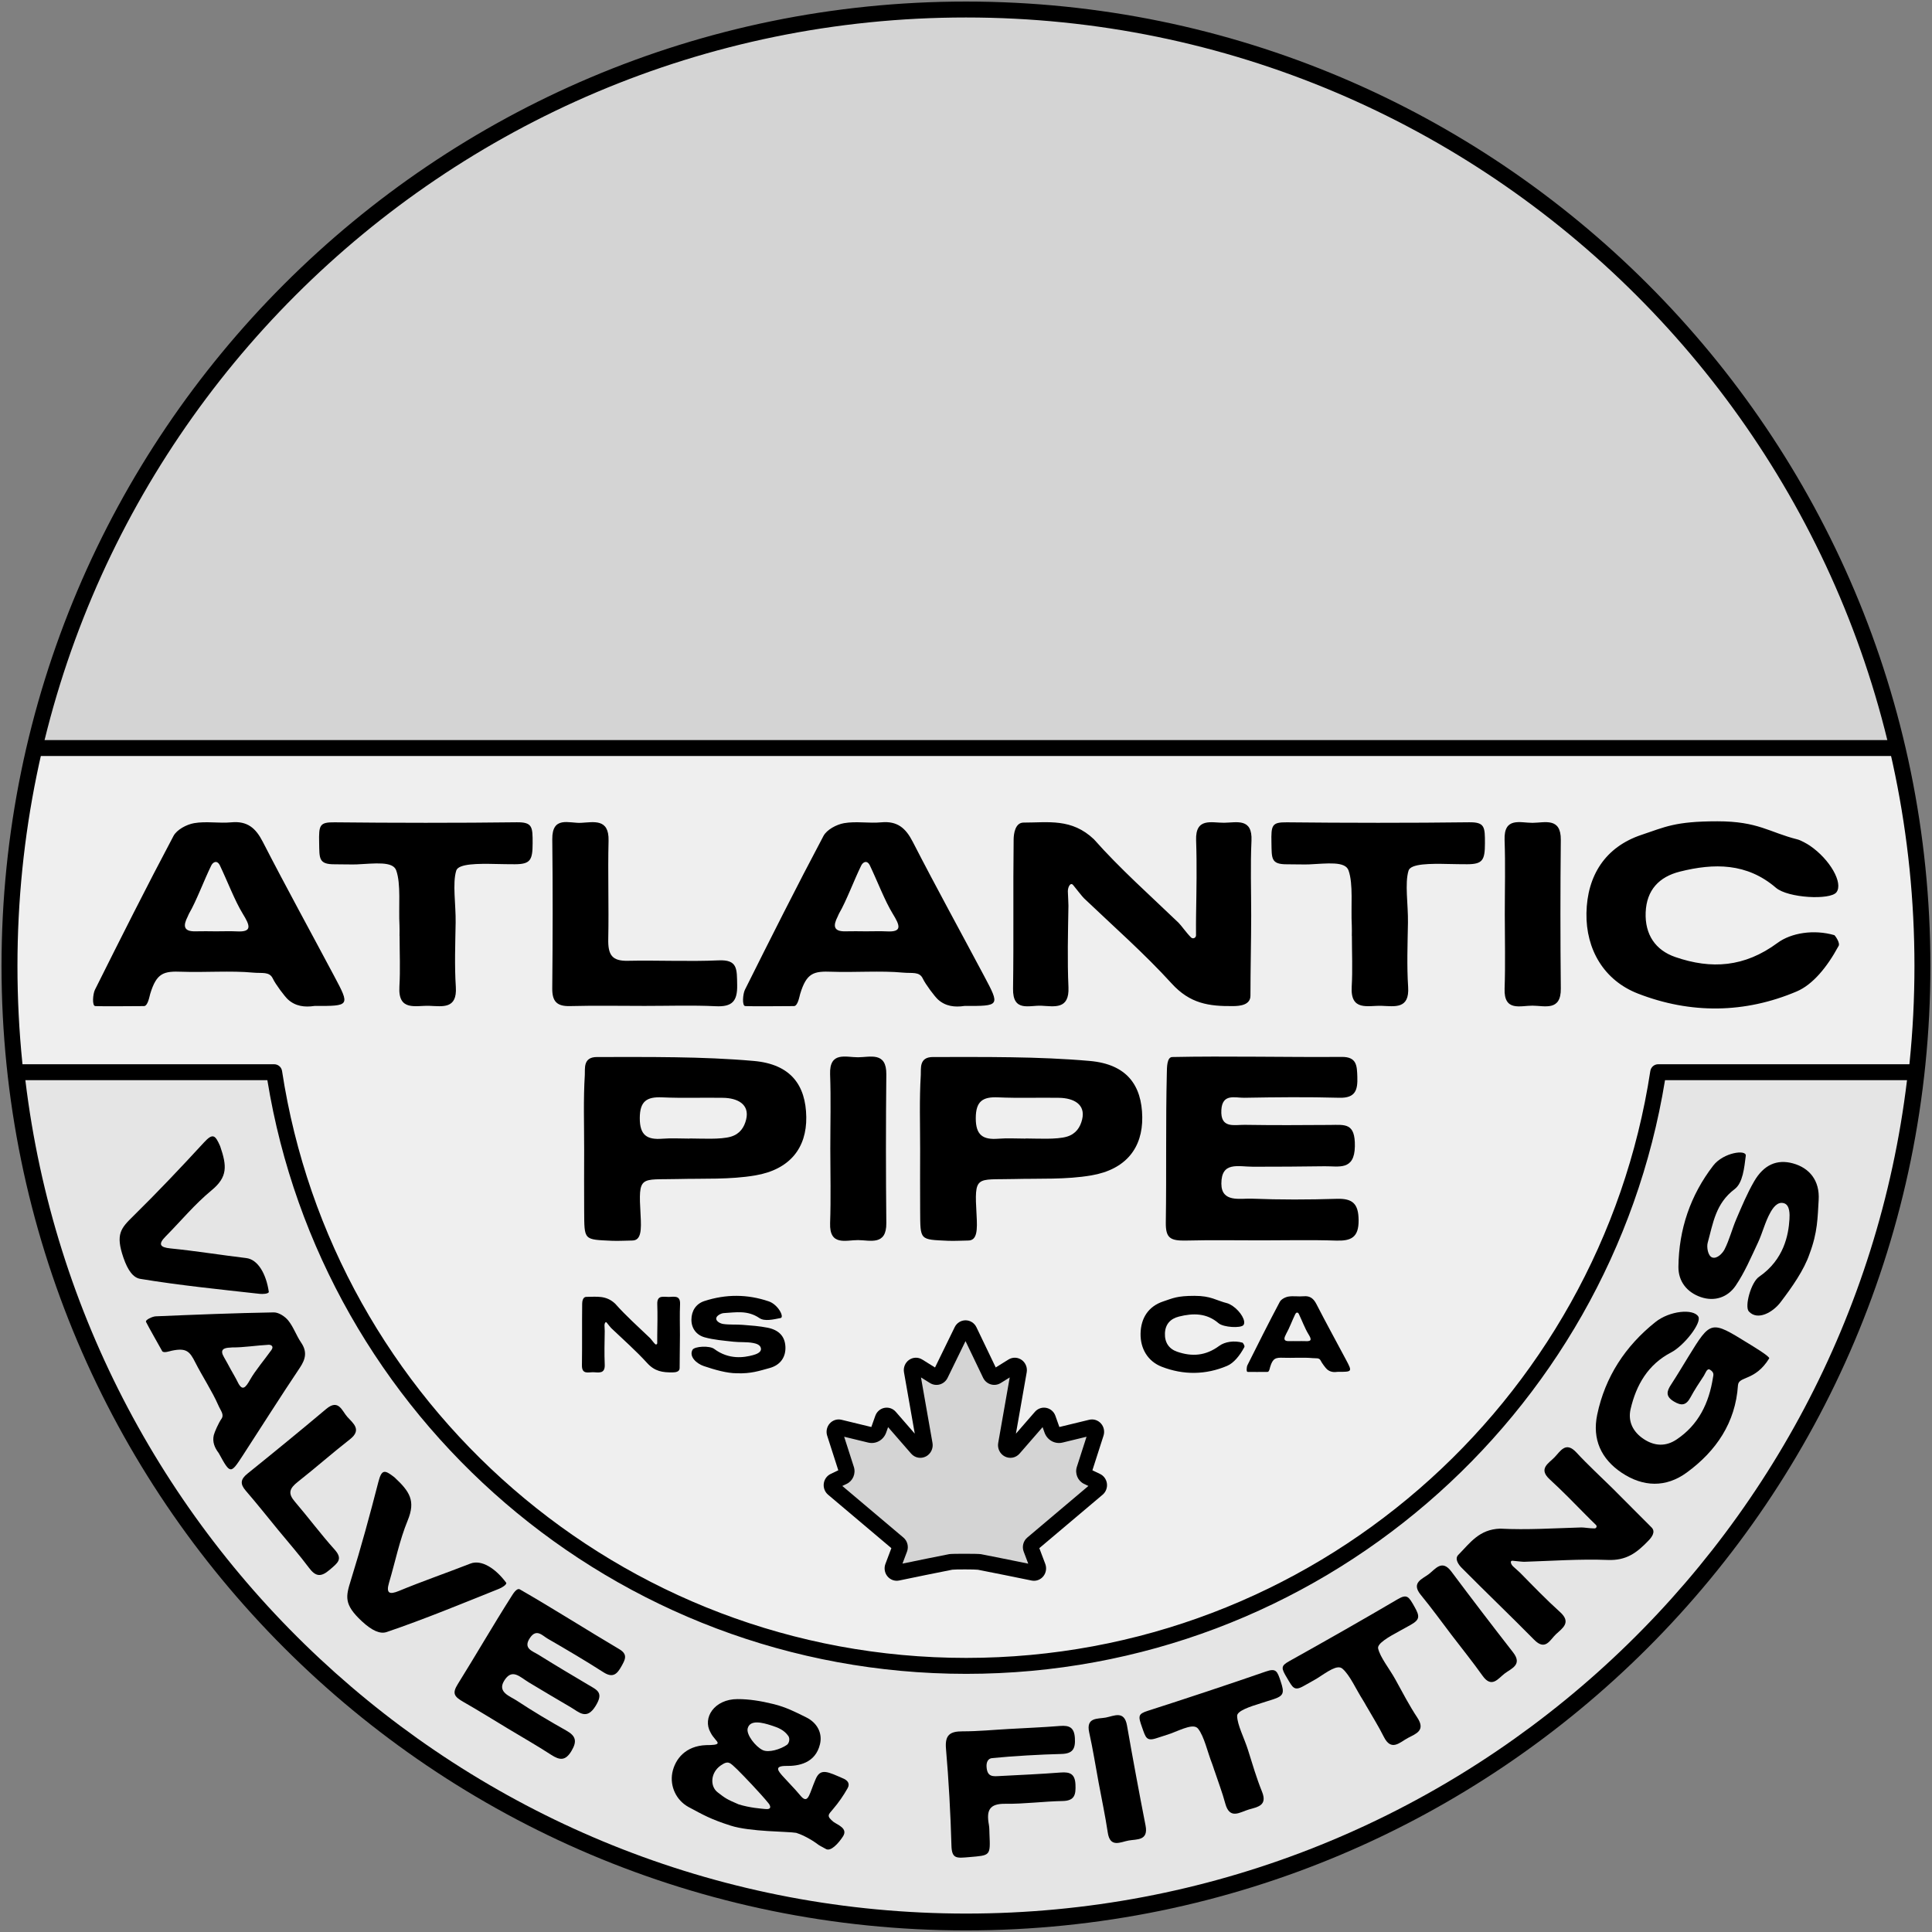
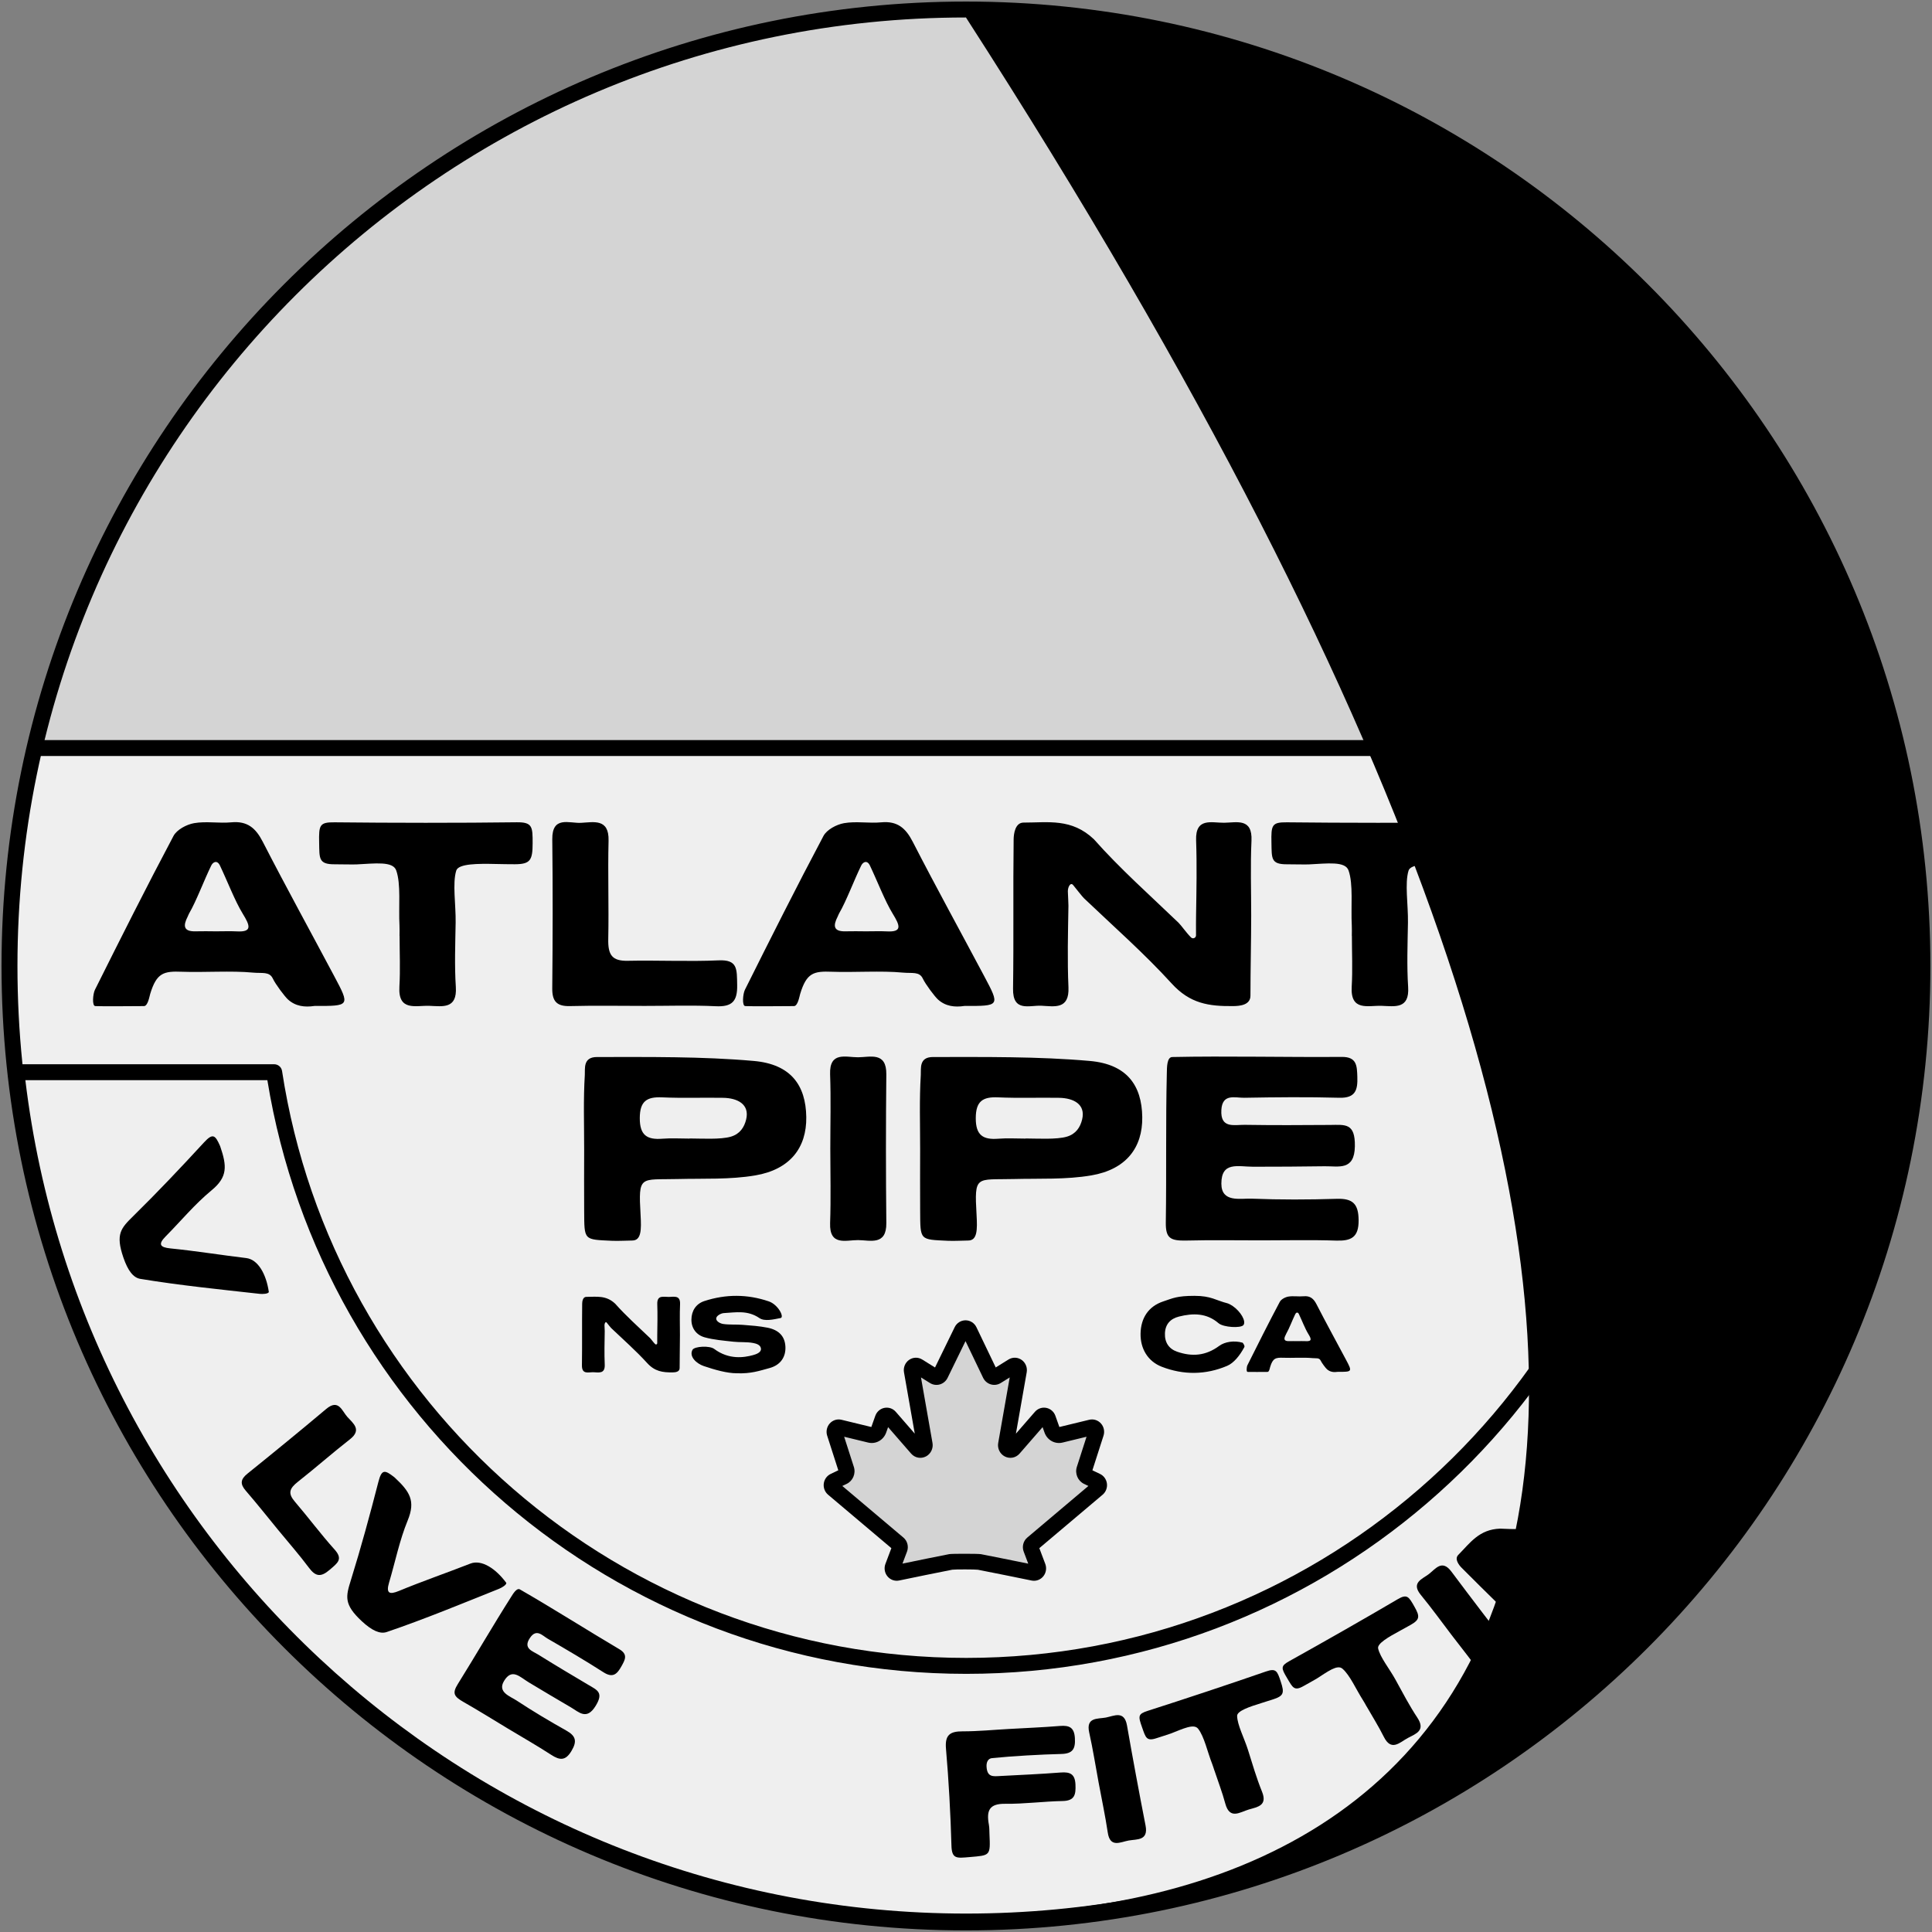
<svg xmlns="http://www.w3.org/2000/svg" width="100%" height="100%" viewBox="0 0 2000 2000" version="1.1" xml:space="preserve" style="fill-rule:evenodd;clip-rule:evenodd;stroke-linecap:round;stroke-linejoin:round;stroke-miterlimit:1.5;">
  <rect x="0" y="0" width="2000" height="2000" fill="#808080" stroke="none" />
  <g transform="matrix(3.984,0,0,3.984,-2156.51,-3358.58)">
    <g transform="matrix(0.527,0,0,0.527,247.461,689.805)">
      <circle cx="1033.82" cy="767.006" r="471.588" style="fill:#efefef;" />
      <clipPath id="_clip1">
        <circle cx="1033.82" cy="767.006" r="471.588" />
      </clipPath>
      <g clip-path="url(#_clip1)">
        <g transform="matrix(0.982,0,0,0.982,7.281,80.82)">
          <rect x="511.122" y="180.092" width="1068.46" height="409.243" style="fill:#d4d4d4;stroke:#000;stroke-width:8px;" />
        </g>
      </g>
    </g>
    <g transform="matrix(0.527,0,0,0.527,247.461,689.805)">
-       <path d="M1033.82,291.49C771.377,291.49 558.305,504.562 558.305,767.006C558.305,1029.45 771.377,1242.52 1033.82,1242.52C1296.27,1242.52 1509.34,1029.45 1509.34,767.006C1509.34,504.562 1296.27,291.49 1033.82,291.49ZM1033.82,299.346C1291.93,299.346 1501.48,508.897 1501.48,767.006C1501.48,1025.12 1291.93,1234.67 1033.82,1234.67C775.713,1234.67 566.161,1025.12 566.161,767.006C566.161,508.897 775.713,299.346 1033.82,299.346Z" />
+       <path d="M1033.82,291.49C771.377,291.49 558.305,504.562 558.305,767.006C558.305,1029.45 771.377,1242.52 1033.82,1242.52C1296.27,1242.52 1509.34,1029.45 1509.34,767.006C1509.34,504.562 1296.27,291.49 1033.82,291.49ZM1033.82,299.346C1501.48,1025.12 1291.93,1234.67 1033.82,1234.67C775.713,1234.67 566.161,1025.12 566.161,767.006C566.161,508.897 775.713,299.346 1033.82,299.346Z" />
    </g>
    <g transform="matrix(0.864,0,0,0.864,-149.886,424.681)">
-       <path d="M1376.18,806.643C1360.26,950.244 1238.36,1062.07 1090.55,1062.07C942.733,1062.07 820.831,950.244 804.912,806.643L882.432,806.643C897.862,907.676 985.224,985.18 1090.55,985.18C1195.87,985.18 1283.23,907.676 1298.66,806.643L1376.18,806.643Z" style="fill:#e5e5e5;" />
-     </g>
+       </g>
    <g transform="matrix(0.864,0,0,0.864,-149.886,424.681)">
      <path d="M1378.56,806.907C1378.63,806.229 1378.42,805.552 1377.96,805.044C1377.51,804.536 1376.86,804.246 1376.18,804.246L1298.66,804.246C1297.47,804.246 1296.47,805.11 1296.29,806.281C1281.03,906.164 1194.67,982.783 1090.55,982.783C986.423,982.783 900.056,906.164 884.801,806.281C884.622,805.11 883.616,804.246 882.432,804.246L804.912,804.246C804.23,804.246 803.581,804.536 803.126,805.044C802.671,805.552 802.454,806.229 802.53,806.907C818.582,951.707 941.499,1064.46 1090.55,1064.46C1239.59,1064.46 1362.51,951.707 1378.56,806.907ZM1373.49,809.04C1356.5,950.161 1236.21,1059.67 1090.55,1059.67C944.88,1059.67 824.59,950.161 807.602,809.04C807.602,809.04 880.383,809.04 880.383,809.04C896.844,910.228 984.732,987.577 1090.55,987.577C1196.36,987.577 1284.25,910.228 1300.71,809.04C1300.71,809.04 1373.49,809.04 1373.49,809.04L1373.49,809.04Z" />
    </g>
    <g transform="matrix(0.251,0,0,0.251,541.3,843.026)">
      <path d="M346.076,1010.69C321.381,964.252 296.022,918.153 271.99,871.371C264.674,857.132 256.006,849.687 239.428,851.251C226.648,852.458 213.385,849.915 200.877,852.112C193.082,853.483 183.028,858.841 179.569,865.364C151.624,918.019 124.871,971.31 98.233,1024.64C96.16,1028.8 95.06,1041.33 98.617,1041.48C109.288,1041.9 134.337,1041.48 149.023,1041.48C153.061,1041.48 154.756,1031.18 155.431,1028.95C162.105,1006.83 169.59,1005.21 188.388,1005.93C210.623,1006.78 239.718,1004.68 261.778,1006.82C271.455,1007.75 278.856,1005.43 282.444,1013.05C285.198,1018.9 294.708,1031.62 298.235,1034.77C305.995,1041.72 315.412,1042.86 325.534,1041.33C362.279,1041.45 362.397,1041.38 346.076,1010.69L346.076,1010.69ZM223.611,964.093C216.592,964.049 209.564,963.874 202.55,964.082C189.45,964.483 189.565,957.954 194.278,948.82C194.812,947.78 195.136,946.628 195.72,945.624C203.346,932.51 210.993,911.649 218.636,896.009C220.471,892.262 224.78,889.946 227.663,895.987C235.231,911.822 243.194,932.724 251.225,945.775C258.867,958.196 261.451,965.083 244.952,964.142C239.12,963.808 229.462,964.088 223.611,964.088L223.611,964.093ZM413.631,968.751C413.631,986.281 414.457,1003.85 413.439,1021.32C411.925,1047.23 430.437,1040.71 444.386,1041.21C458.12,1041.7 473.346,1044.82 471.849,1021.69C470.42,999.591 471.281,977.314 471.654,955.123C471.964,936.559 468.187,914.379 472.288,901.201C474.562,893.894 495.266,893.962 513.041,894.368C518.612,894.494 528.761,894.656 533.1,894.632C548.898,894.547 551.328,890.509 551.353,873.049C551.38,855.985 551.311,850.985 534.782,851.201C476.32,851.964 404.837,851.882 346.372,851.237C330.775,851.064 329.969,854.092 330.35,872.191C330.69,888.512 329.544,894.843 346.627,894.689C349.535,894.662 365.502,894.98 368.944,894.81C388.368,893.853 406.666,891.304 410.125,900.982C415.227,915.273 412.462,938.627 413.529,958.242C413.719,961.737 413.557,965.251 413.557,968.756L413.631,968.751ZM740.904,1041.62C757.751,1042.42 763.432,1036.64 763.095,1019.69C762.757,1003 763.772,993.202 743.611,994.148C714.431,995.517 679.241,993.937 650.005,994.587C633.55,994.952 629.282,988.583 629.639,971.93C630.365,938.051 629.104,904.125 629.962,870.254C630.56,846.848 614.36,851.166 601.259,851.786C589.135,852.359 571.41,844.286 571.698,868.883C572.301,920.301 572.159,971.738 571.673,1023.16C571.55,1036.66 576.462,1041.82 590.002,1041.48C615.723,1040.82 641.475,1041.29 667.215,1041.3C691.782,1041.32 716.392,1040.46 740.904,1041.62L740.904,1041.62ZM1018.94,1010.69C994.244,964.252 968.885,918.153 944.853,871.371C937.537,857.132 928.87,849.687 912.291,851.251C899.511,852.458 886.248,849.915 873.74,852.112C865.945,853.483 855.891,858.841 852.433,865.364C824.487,918.019 797.734,971.31 771.096,1024.64C769.023,1028.8 767.923,1041.33 771.48,1041.48C782.151,1041.9 807.2,1041.48 821.886,1041.48C825.924,1041.48 827.619,1031.18 828.294,1028.95C834.968,1006.83 842.453,1005.21 861.251,1005.93C883.486,1006.78 912.581,1004.68 934.641,1006.82C944.318,1007.75 951.719,1005.43 955.307,1013.05C958.061,1018.9 967.571,1031.62 971.098,1034.77C978.858,1041.72 988.275,1042.86 998.397,1041.33C1035.14,1041.45 1035.26,1041.38 1018.94,1010.69L1018.94,1010.69ZM896.474,964.093C889.455,964.049 882.427,963.874 875.414,964.082C862.313,964.483 862.428,957.954 867.141,948.82C867.675,947.78 867.999,946.628 868.583,945.624C876.209,932.51 883.857,911.649 891.499,896.009C893.334,892.262 897.643,889.946 900.526,895.987C908.094,911.822 916.057,932.724 924.088,945.775C931.731,958.196 934.314,965.083 917.815,964.142C911.984,963.808 902.325,964.088 896.474,964.088L896.474,964.093ZM1295.52,870.265C1296.61,846.428 1280.15,851.547 1267.14,851.69C1254.33,851.829 1237.37,845.937 1238.2,869.854C1239.1,895.605 1238.57,921.42 1238.16,947.196C1238.1,951.097 1238.02,960.93 1238.1,968.21C1238.13,969.447 1237.39,970.575 1236.25,971.055C1235.11,971.538 1233.79,971.277 1232.92,970.399C1227.84,965.325 1222.77,957.842 1219.95,955.14C1190.37,926.725 1159.51,899.382 1132.38,868.759C1109.36,846.93 1085.36,851.514 1059.56,851.514C1050.85,851.514 1049.37,863.216 1049.3,868.798C1048.66,920.364 1049.44,971.944 1048.69,1023.5C1048.33,1047.95 1065.59,1040.52 1077.97,1041.11C1091.44,1041.75 1107.07,1045.36 1106.05,1022C1104.81,993.926 1105.56,965.75 1106.03,937.628C1106.08,934.863 1105.59,928.64 1105.43,922.816C1105.32,918.334 1108.14,912.779 1110.96,916.266C1114.3,920.391 1120.47,928.286 1122.16,929.893C1152.69,958.997 1184.54,986.94 1212.87,1018.07C1231.86,1038.93 1251.27,1041.8 1277.01,1041.48C1283.64,1041.39 1294.45,1040.37 1294.45,1030.68C1294.45,1004.95 1295.2,973.397 1295.22,947.613C1295.24,921.829 1294.33,896 1295.52,870.265L1295.52,870.265ZM1399.47,968.751C1399.47,986.281 1400.3,1003.85 1399.28,1021.32C1397.77,1047.23 1416.28,1040.71 1430.23,1041.21C1443.96,1041.7 1459.19,1044.82 1457.69,1021.69C1456.26,999.591 1457.12,977.314 1457.5,955.123C1457.81,936.559 1454.03,914.379 1458.13,901.201C1460.4,893.894 1481.11,893.962 1498.88,894.368C1504.45,894.494 1514.6,894.656 1518.94,894.632C1534.74,894.547 1537.17,890.509 1537.19,873.049C1537.22,855.985 1537.15,850.985 1520.62,851.201C1462.16,851.964 1390.68,851.882 1332.21,851.237C1316.62,851.064 1315.81,854.092 1316.19,872.191C1316.53,888.512 1315.38,894.843 1332.47,894.689C1335.38,894.662 1351.34,894.98 1354.79,894.81C1374.21,893.853 1392.51,891.304 1395.97,900.982C1401.07,915.273 1398.3,938.627 1399.37,958.242C1399.56,961.737 1399.4,965.251 1399.4,968.756L1399.47,968.751ZM1557.55,1023.37C1556.7,1047.54 1574.04,1040.95 1586.47,1041.04C1599.11,1041.12 1616,1047 1615.75,1023.34C1615.22,972.034 1615.22,920.734 1615.74,869.44C1615.98,845.759 1599.04,851.725 1586.42,851.78C1573.97,851.832 1556.68,845.35 1557.54,869.486C1558.46,895.103 1557.75,920.778 1557.75,946.428C1557.75,972.078 1558.45,997.753 1557.55,1023.37L1557.55,1023.37ZM1699.48,864.148C1661.67,876.692 1642.99,906.484 1642.29,945.169C1641.61,982.924 1660.53,1014.89 1695.52,1028.51C1750.25,1049.8 1806.33,1049.09 1859.97,1026.31C1876.57,1019.26 1891.44,1001.11 1903.03,979.712C1905.73,976.516 1899.38,968.183 1899,968.068C1877.77,961.874 1854.2,965.648 1840.13,976.042C1805.89,1001.33 1771.55,1003.54 1734.32,990.728C1713.56,983.582 1702.69,967.286 1703.59,944.486C1704.5,921.302 1717.53,907.653 1739.01,902.263C1774.38,893.389 1808.43,893.197 1838.43,918.992C1850.83,929.657 1894.67,931.945 1901.05,923.694C1908.39,914.198 1894.37,889.543 1873.46,875.34C1870.56,873.365 1864.01,869.75 1860.73,868.927C1831.43,861.595 1820.16,850.184 1777.92,850.184C1733.68,850.184 1723.59,856.144 1699.48,864.148L1699.48,864.148ZM604.708,1253.14C604.93,1284.28 603.915,1283.05 633.553,1284.45C640.136,1284.76 649.962,1284.17 654.411,1284.17C663.894,1284.17 663.993,1273.13 663.104,1257.62C660.709,1215.91 662.467,1221.49 701.531,1220.51C728.363,1219.83 755.566,1221.24 781.868,1216.76C817.983,1210.61 835.056,1187.99 834.636,1156.42C834.192,1123.31 818.545,1101.66 780.357,1098.28C726.868,1093.54 671.725,1094.21 617.937,1094.21C603.311,1094.21 605.772,1106.32 605.38,1112.71C603.791,1138.36 604.724,1164.17 604.702,1189.93C604.68,1210.99 604.56,1232.07 604.708,1253.14L604.708,1253.14ZM713.732,1178.65C704.356,1178.65 694.937,1178.04 685.621,1178.78C669.824,1180.03 662.248,1175.23 662.284,1157.52C662.317,1140.08 669.355,1135.23 685.402,1135.96C706.449,1136.92 727.576,1136.07 748.661,1136.44C763.331,1136.7 776.27,1143 772.38,1158.92C770.433,1166.89 766.019,1173.8 756.723,1176.61C745.99,1179.86 725.45,1178.52 713.732,1178.52L713.732,1178.65ZM859.313,1266.07C858.463,1290.23 875.799,1283.64 888.23,1283.73C900.87,1283.82 917.759,1289.69 917.512,1266.03C916.982,1214.73 916.98,1163.43 917.504,1112.13C917.748,1088.45 900.804,1094.42 888.186,1094.47C875.73,1094.53 858.444,1088.04 859.308,1112.18C860.227,1137.8 859.516,1163.47 859.516,1189.12C859.516,1214.77 860.216,1240.44 859.313,1266.07L859.313,1266.07ZM952.523,1253.14C952.745,1284.28 951.73,1283.05 981.368,1284.45C987.952,1284.76 997.777,1284.17 1002.23,1284.17C1011.71,1284.17 1011.81,1273.13 1010.92,1257.62C1008.52,1215.91 1010.28,1221.49 1049.35,1220.51C1076.18,1219.83 1103.38,1221.24 1129.68,1216.76C1165.8,1210.61 1182.87,1187.99 1182.45,1156.42C1182.01,1123.31 1166.36,1101.66 1128.17,1098.28C1074.68,1093.54 1019.54,1094.21 965.752,1094.21C951.127,1094.21 953.587,1106.32 953.195,1112.71C951.607,1138.36 952.539,1164.17 952.517,1189.93C952.495,1210.99 952.375,1232.07 952.523,1253.14L952.523,1253.14ZM1061.55,1178.65C1052.17,1178.65 1042.75,1178.04 1033.44,1178.78C1017.64,1180.03 1010.06,1175.23 1010.1,1157.52C1010.13,1140.08 1017.17,1135.23 1033.22,1135.96C1054.26,1136.92 1075.39,1136.07 1096.48,1136.44C1111.15,1136.7 1124.09,1143 1120.19,1158.92C1118.25,1166.89 1113.83,1173.8 1104.54,1176.61C1093.81,1179.86 1073.27,1178.52 1061.55,1178.52L1061.55,1178.65ZM1383.07,1284.24C1398.72,1284.75 1406.57,1280.97 1406.42,1263.11C1406.28,1246.24 1400.4,1240.48 1383.83,1241C1354.53,1241.91 1325.15,1242.01 1295.88,1240.84C1283.96,1240.36 1264.34,1245.25 1264.34,1225.27C1264.34,1202.03 1281.59,1207.78 1297.47,1207.78C1322.09,1207.8 1346.71,1207.63 1371.34,1207.29C1385.75,1207.09 1402.14,1212.12 1402.55,1186.66C1402.95,1162.23 1392.51,1164.39 1376.86,1164.52C1348.71,1164.75 1316.66,1164.87 1288.52,1164.41C1277.81,1164.23 1263.15,1168.69 1264.34,1148.9C1265.38,1131.64 1278.62,1136.55 1287.93,1136.39C1320.76,1135.81 1353.63,1135.46 1386.44,1136.38C1403.33,1136.85 1405.57,1128.19 1405.1,1114.65C1404.7,1103.33 1404.64,1093.96 1388.96,1094.09C1333.84,1094.55 1268.59,1093.03 1213.49,1094.21C1207.9,1094.33 1208.02,1105.03 1207.89,1110.6C1206.65,1162.13 1207.62,1213.71 1206.83,1265.25C1206.58,1281.73 1211.36,1284.6 1228.27,1284.19C1254.06,1283.56 1279.87,1284.01 1305.68,1284.01C1331.48,1284.01 1357.31,1283.39 1383.07,1284.24L1383.07,1284.24ZM703.978,1350.21C704.429,1340.4 697.652,1342.51 692.298,1342.57C687.028,1342.63 680.048,1340.2 680.39,1350.04C680.758,1360.64 680.54,1371.27 680.372,1381.87C680.347,1383.48 680.316,1387.53 680.349,1390.52C680.359,1391.03 680.056,1391.5 679.586,1391.69C679.117,1391.89 678.574,1391.79 678.215,1391.42C676.124,1389.34 674.038,1386.26 672.88,1385.14C660.704,1373.45 648.005,1362.2 636.839,1349.59C627.363,1340.61 617.487,1342.5 606.868,1342.5C603.284,1342.5 602.673,1347.31 602.645,1349.61C602.384,1370.83 602.704,1392.06 602.394,1413.28C602.245,1423.34 609.35,1420.28 614.445,1420.52C619.99,1420.79 626.423,1422.27 626.001,1412.66C625.493,1401.11 625.799,1389.51 625.995,1377.94C626.014,1376.8 625.812,1374.24 625.747,1371.84C625.699,1370 626.863,1367.71 628.024,1369.14C629.399,1370.84 631.937,1374.09 632.631,1374.75C645.198,1386.73 658.303,1398.23 669.964,1411.04C677.78,1419.63 685.768,1420.81 696.361,1420.68C699.089,1420.64 703.54,1420.22 703.54,1416.23C703.54,1405.64 703.846,1392.66 703.857,1382.05C703.866,1371.43 703.491,1360.81 703.978,1350.21L703.978,1350.21ZM796.58,1416.21C808.229,1413.06 813.677,1404.4 813.021,1393.69C812.399,1383.54 806.522,1376.82 794.631,1374.43C786.164,1372.73 777.446,1372.14 768.811,1371.46C762.088,1370.93 755.24,1371.53 748.604,1370.56C745.985,1370.18 741.396,1368.1 741.396,1364.96C741.396,1361.95 746.586,1359.46 749.079,1359.31C761.796,1358.59 773.823,1356.07 786.174,1364.48C791.503,1368.11 800.755,1365.86 808.082,1364.4C812.124,1363.6 805.616,1350.52 795.816,1347.16C773.742,1339.61 751.346,1339.58 729.145,1346.83C720.413,1349.69 715.814,1357.01 715.735,1365.99C715.653,1375.19 721.02,1382.06 729.468,1384.39C739.098,1387.04 749.289,1387.8 759.287,1388.92C765.975,1389.67 772.87,1388.99 779.437,1390.21C782.49,1390.78 787.727,1392.04 787.727,1396.57C787.727,1400.35 782.237,1402.05 779.406,1402.83C769.979,1405.4 754.545,1407.66 739.506,1396.52C734.752,1392.69 718.859,1393.67 716.867,1397.29C712.954,1404.41 721.205,1411.66 728.529,1414.13C739.787,1417.92 752.346,1421.6 762.952,1421.6C777.473,1422.1 785.985,1419.09 796.58,1416.21ZM1204.23,1347.19C1188.68,1352.35 1180.99,1364.61 1180.7,1380.53C1180.42,1396.07 1188.2,1409.23 1202.61,1414.83C1225.13,1423.59 1248.21,1423.3 1270.29,1413.93C1277.12,1411.03 1283.24,1403.56 1288,1394.75C1289.12,1393.43 1286.51,1390 1286.35,1389.96C1277.61,1387.41 1267.91,1388.96 1262.12,1393.24C1248.03,1403.65 1233.9,1404.56 1218.57,1399.28C1210.03,1396.34 1205.56,1389.63 1205.93,1380.25C1206.3,1370.71 1211.66,1365.09 1220.51,1362.87C1235.06,1359.22 1249.08,1359.14 1261.42,1369.76C1266.52,1374.15 1284.57,1375.09 1287.19,1371.69C1290.21,1367.79 1284.44,1357.64 1275.84,1351.79C1274.64,1350.98 1271.95,1349.49 1270.6,1349.15C1258.54,1346.14 1253.9,1341.44 1236.52,1341.44C1218.31,1341.44 1214.16,1343.89 1204.23,1347.19L1204.23,1347.19ZM1393.33,1407.5C1383.16,1388.39 1372.73,1369.41 1362.84,1350.16C1359.83,1344.3 1356.26,1341.24 1349.43,1341.88C1344.17,1342.38 1338.72,1341.33 1333.57,1342.23C1330.36,1342.8 1326.22,1345 1324.8,1347.69C1313.3,1369.36 1302.29,1391.29 1291.33,1413.24C1290.47,1414.95 1290.02,1420.11 1291.48,1420.17C1295.88,1420.34 1306.18,1420.17 1312.23,1420.17C1313.89,1420.17 1314.59,1415.93 1314.87,1415.01C1317.61,1405.91 1320.69,1405.24 1328.43,1405.54C1337.58,1405.89 1349.56,1405.02 1358.63,1405.9C1362.62,1406.29 1365.66,1405.33 1367.14,1408.47C1368.27,1410.88 1372.19,1416.11 1373.64,1417.41C1376.83,1420.27 1380.71,1420.74 1384.87,1420.11C1400,1420.16 1400.04,1420.13 1393.33,1407.5L1393.33,1407.5ZM1342.93,1388.32C1340.04,1388.3 1337.14,1388.23 1334.26,1388.32C1328.87,1388.48 1328.91,1385.79 1330.85,1382.04C1331.07,1381.61 1331.21,1381.13 1331.45,1380.72C1334.59,1375.32 1337.73,1366.74 1340.88,1360.3C1341.63,1358.76 1343.41,1357.81 1344.59,1360.29C1347.71,1366.81 1350.99,1375.41 1354.29,1380.78C1357.44,1385.89 1358.5,1388.73 1351.71,1388.34C1349.31,1388.2 1345.33,1388.32 1342.93,1388.32L1342.93,1388.32Z" style="fill-rule:nonzero;" />
    </g>
    <g transform="matrix(0.945,0,0,0.945,-116.388,341.384)">
      <path d="M734.516,882.463C745.396,884.264 756.394,885.358 767.364,886.586C768.116,886.669 769.743,886.619 769.876,886.074C769.165,881.16 766.906,877.135 763.668,876.749C756.921,875.945 749.586,874.765 742.824,874.094C739.979,873.811 739.333,872.984 741.51,870.788C745.701,866.56 749.533,861.906 754.102,858.145C758.583,854.456 758.372,851.461 756.491,845.978C755.154,842.96 754.527,842.259 752.029,844.974C745.704,851.848 739.277,858.64 732.619,865.188C729.21,868.542 727.662,870.129 729.894,876.636C731.122,880.218 732.618,882.149 734.516,882.463L734.516,882.463Z" style="fill-rule:nonzero;" />
-       <path d="M762.773,930.939C767.984,922.928 773.081,914.841 778.404,906.906C780.024,904.49 780.445,902.458 778.738,899.96C777.422,898.034 776.659,895.702 775.21,893.907C774.306,892.789 772.57,891.662 771.229,891.686C760.4,891.875 749.575,892.31 738.754,892.768C737.912,892.803 735.822,893.731 736.112,894.309C736.983,896.043 739.254,899.987 740.546,902.322C740.901,902.964 742.686,902.328 743.101,902.239C747.204,901.354 748.121,902.401 749.659,905.453C751.479,909.063 754.374,913.502 755.974,917.197C756.677,918.818 757.696,919.79 756.801,921.031C756.113,921.983 754.929,924.613 754.737,925.452C754.315,927.297 754.962,928.894 756.097,930.368C759.31,936.22 759.33,936.233 762.773,930.939L762.773,930.939ZM759.408,907.372C758.798,906.252 758.208,905.119 757.558,904.023C756.341,901.975 757.389,901.42 759.256,901.365C759.468,901.359 759.68,901.309 759.891,901.313C762.646,901.372 766.635,900.753 769.794,900.592C770.551,900.554 771.298,901.035 770.591,902.025C768.74,904.621 766.118,907.725 764.749,910.15C763.447,912.457 762.58,913.474 761.278,910.769C760.818,909.812 759.924,908.301 759.409,907.371L759.408,907.372Z" style="fill-rule:nonzero;" />
      <path d="M780.919,961.916C782.751,964.373 784.217,964.504 786.557,962.502C788.861,960.53 790.353,959.542 787.895,956.821C784.337,952.883 780.5,947.761 777.037,943.732C775.088,941.464 775.49,940.13 777.869,938.26C782.708,934.454 787.325,930.364 792.178,926.578C795.533,923.962 793.058,922.186 791.46,920.418C789.982,918.783 789.07,915.363 785.651,918.241C778.503,924.256 771.266,930.169 763.991,936.032C762.083,937.571 761.924,938.856 763.534,940.717C766.593,944.252 769.498,947.921 772.464,951.536C775.296,954.986 778.255,958.341 780.919,961.916L780.919,961.916Z" style="fill-rule:nonzero;" />
      <path d="M802.292,979.572C812.731,976.017 822.941,971.784 833.188,967.682C833.89,967.4 835.301,966.588 835.161,966.043C832.211,962.049 828.319,959.57 825.283,960.76C818.957,963.239 811.935,965.666 805.658,968.27C803.017,969.365 802.057,968.941 802.938,965.977C804.633,960.271 805.811,954.359 808.06,948.885C810.266,943.515 808.665,940.976 804.417,937.033C801.812,935.005 800.928,934.683 800.009,938.257C797.684,947.303 795.229,956.327 792.456,965.244C791.036,969.81 790.422,971.941 795.464,976.621C798.24,979.196 800.471,980.192 802.292,979.572L802.292,979.572Z" style="fill-rule:nonzero;" />
      <path d="M847.503,1013.33C849.89,1014.88 851.466,1015.03 853.116,1012.23C854.675,1009.59 854.301,1008.15 851.673,1006.67C847.028,1004.07 842.446,1001.33 838,998.405C836.19,997.213 832.678,996.135 834.551,993.026C836.729,989.409 838.874,991.921 841.346,993.41C845.176,995.719 849.024,998.002 852.889,1000.26C855.151,1001.58 857.229,1003.89 859.68,999.971C862.032,996.205 860.205,995.564 857.757,994.116C853.354,991.514 848.354,988.53 844.018,985.82C842.367,984.788 839.667,984.109 841.708,981.14C843.488,978.551 845.088,980.556 846.553,981.403C851.717,984.39 856.865,987.417 861.886,990.635C864.47,992.291 865.63,991.153 866.826,989.002C867.826,987.204 868.694,985.74 866.241,984.29C857.619,979.195 847.606,972.843 838.92,967.861C838.039,967.356 837.055,969.034 836.512,969.888C831.49,977.792 826.807,985.911 821.852,993.858C820.268,996.399 820.744,997.294 823.414,998.814C827.487,1001.13 831.463,1003.62 835.479,1006.04C839.494,1008.46 843.572,1010.78 847.503,1013.33L847.503,1013.33Z" style="fill-rule:nonzero;" />
-       <path d="M898.74,998.015C892.391,998.023 889.032,1003.15 891.324,1007.19C892.086,1008.72 893.317,1009.6 893.288,1010.09C893.259,1010.58 891.969,1010.67 890.13,1010.67C884.501,1010.87 881.585,1014.44 880.816,1018.28C880.119,1022.04 881.903,1025.82 885.246,1027.67C889.333,1029.86 891.273,1031.01 896.844,1032.8C902.29,1034.54 912.588,1034.38 914.878,1034.79C915.848,1035.06 918.502,1036.17 921.035,1038.1C921.367,1038.35 922.716,1039.02 923.001,1039.2C924.376,1040.08 926.542,1037.62 927.736,1035.79C929.167,1033.6 926.408,1032.66 925.179,1031.81C923.108,1030.13 923.699,1029.82 925.041,1028.23C926.557,1026.45 927.894,1024.53 929.035,1022.49C929.764,1021.17 928.888,1020.36 928.028,1019.94C923.557,1018 921.513,1016.79 920.152,1020.21C918.582,1023.84 918.259,1026.61 916.552,1025.09C916.139,1024.72 915.375,1023.72 914.713,1023.01C914.135,1022.38 911.771,1019.87 911.206,1019.23C909.921,1017.78 908.725,1016.39 912.114,1016.39C915.491,1016.46 920.178,1015.67 921.427,1010.39C922.151,1007.33 920.617,1004.53 917.704,1003.07C914.686,1001.56 912.039,1000.22 908.677,999.391C905.124,998.512 901.895,998.01 898.74,998.015L898.74,998.015ZM893.276,1023.64C891.135,1021.99 891.289,1018.24 894.136,1016.26C896.311,1014.75 896.689,1015.53 898.706,1017.4C900.382,1019.06 904.981,1023.84 907.255,1026.64C907.816,1027.33 908.257,1028.44 906.369,1028.24C905.141,1028.11 902.254,1027.94 899.06,1026.96C895.744,1025.55 895.414,1025.29 893.276,1023.64L893.276,1023.64ZM912.357,1010.58C910.554,1011.84 907.312,1012.81 905.683,1012.04C903.694,1011.1 901.121,1007.78 901.538,1006.09C902.172,1003.53 905.735,1004.53 907.873,1005.2C910.065,1005.89 911.553,1006.52 912.727,1008.17C913.174,1008.83 913.016,1010.04 912.357,1010.58L912.357,1010.58Z" style="fill-rule:nonzero;" />
      <path d="M960.613,1006.88C957.165,1006.88 955.737,1007.87 956.067,1011.66C956.806,1020.13 957.34,1029.77 957.569,1038.28C957.67,1042 958.987,1041.76 962.497,1041.46C968.276,1040.96 968.294,1041.16 968.024,1035.13C967.985,1034.28 968.02,1033.42 967.868,1032.59C967.138,1028.6 967.989,1026.74 972.4,1026.8C977.499,1026.87 983.024,1026.13 988.132,1026.04C991.487,1025.98 991.785,1024.24 991.67,1021.52C991.547,1018.62 990.206,1018 987.608,1018.2C982.086,1018.63 976.55,1018.87 971.019,1019.16C969.084,1019.26 967.39,1019.57 967.222,1016.59C967.162,1015.52 967.51,1014.36 968.749,1014.24C974.469,1013.67 982.053,1013.24 987.8,1013.1C990.987,1013.02 991.685,1011.63 991.509,1008.72C991.333,1005.82 989.994,1005.19 987.412,1005.4C982.742,1005.78 978.055,1005.96 973.375,1006.23C969.122,1006.46 964.867,1006.89 960.613,1006.88L960.613,1006.88Z" style="fill-rule:nonzero;" />
      <path d="M1000.55,1034.7C1001.19,1039.04 1004.07,1037.29 1006.3,1036.9C1008.56,1036.5 1011.77,1036.99 1010.94,1032.77C1009.15,1023.62 1007.45,1014.46 1005.84,1005.27C1005.1,1001.04 1002.27,1002.66 1000.02,1003.09C997.799,1003.51 994.496,1002.93 995.45,1007.21C996.462,1011.75 997.185,1016.37 998.034,1020.95C998.883,1025.53 999.858,1030.09 1000.55,1034.7L1000.55,1034.7Z" style="fill-rule:nonzero;" />
      <path d="M1029.88,1017.64C1030.88,1020.67 1032.04,1023.65 1032.86,1026.72C1034.09,1031.27 1036.9,1029.09 1039.34,1028.37C1041.73,1027.67 1044.54,1027.33 1042.95,1023.43C1041.44,1019.71 1040.31,1015.82 1039.1,1011.97C1038.09,1008.75 1036.17,1005.14 1036.12,1002.64C1036.09,1001.25 1039.66,1000.07 1042.75,999.121C1043.72,998.823 1045.48,998.269 1046.22,998.016C1048.94,997.095 1049.13,996.26 1048.13,993.249C1047.16,990.305 1046.86,989.447 1044.02,990.433C1033.99,993.917 1021.66,998.002 1011.55,1001.24C1008.85,1002.11 1008.88,1002.68 1009.98,1005.77C1010.98,1008.57 1011.14,1009.73 1014.08,1008.72C1014.58,1008.55 1017.35,1007.69 1017.94,1007.46C1021.23,1006.18 1024.24,1004.69 1025.39,1006.16C1027.09,1008.33 1027.95,1012.52 1029.26,1015.84C1029.49,1016.43 1029.67,1017.05 1029.87,1017.65L1029.88,1017.64Z" style="fill-rule:nonzero;" />
      <path d="M1071.72,1000.02C1073.3,1002.79 1075.01,1005.49 1076.43,1008.34C1078.52,1012.56 1080.86,1009.87 1083.1,1008.69C1085.31,1007.53 1088,1006.65 1085.68,1003.13C1083.46,999.775 1081.59,996.183 1079.65,992.648C1078.03,989.691 1075.43,986.531 1074.89,984.082C1074.6,982.725 1077.87,980.871 1080.71,979.334C1081.6,978.852 1083.22,977.964 1083.9,977.569C1086.38,976.133 1086.4,975.277 1084.83,972.52C1083.3,969.825 1082.84,969.042 1080.25,970.565C1071.1,975.95 1059.81,982.375 1050.53,987.539C1048.05,988.916 1048.2,989.467 1049.89,992.288C1051.41,994.833 1051.8,995.935 1054.48,994.372C1054.94,994.106 1057.49,992.718 1058.01,992.381C1060.99,990.481 1063.65,988.431 1065.07,989.646C1067.16,991.442 1068.83,995.376 1070.76,998.375C1071.11,998.909 1071.4,999.478 1071.71,1000.03L1071.72,1000.02Z" style="fill-rule:nonzero;" />
      <path d="M1103.6,991.592C1106.14,995.175 1107.91,992.313 1109.72,990.955C1111.55,989.575 1114.64,988.561 1112,985.171C1106.27,977.821 1100.61,970.412 1095.03,962.947C1092.45,959.5 1090.67,962.229 1088.85,963.628C1087.06,965.009 1083.85,965.979 1086.63,969.369C1089.59,972.967 1092.32,976.753 1095.14,980.458C1097.97,984.162 1100.9,987.793 1103.6,991.592L1103.6,991.592Z" style="fill-rule:nonzero;" />
      <path d="M1129.42,930.216C1126.48,927.036 1125.04,929.821 1123.4,931.523C1121.79,933.199 1118.86,934.644 1122.06,937.585C1125.51,940.751 1128.79,944.11 1132.07,947.448C1132.57,947.953 1133.83,949.217 1134.79,950.134C1134.95,950.289 1135,950.528 1134.92,950.736C1134.83,950.946 1134.63,951.083 1134.41,951.084C1133.1,951.095 1131.49,950.798 1130.78,950.818C1123.33,951.026 1115.86,951.536 1108.43,951.145C1102.67,951.344 1100.21,955.035 1096.92,958.376C1095.81,959.503 1097.13,961.187 1097.85,961.907C1104.44,968.562 1111.22,975.036 1117.8,981.705C1120.92,984.868 1122.16,981.685 1123.81,980.158C1125.61,978.496 1128.07,976.931 1124.92,974.087C1121.12,970.669 1117.57,966.981 1113.99,963.335C1113.64,962.976 1112.77,962.247 1112,961.525C1111.4,960.969 1111.04,959.894 1111.86,959.974C1112.82,960.067 1114.62,960.275 1115.05,960.261C1122.71,960.018 1130.38,959.456 1138.02,959.755C1143.15,959.956 1145.99,957.809 1149.23,954.435C1150.06,953.567 1151.31,952.035 1150.06,950.801C1146.73,947.522 1142.73,943.403 1139.4,940.114C1136.06,936.824 1132.6,933.65 1129.42,930.216L1129.42,930.216Z" style="fill-rule:nonzero;" />
-       <path d="M1155.46,911.5C1154.26,913.334 1153.83,914.735 1156.18,916.164C1158.3,917.45 1159.57,917.265 1160.76,915.082C1161.87,913.025 1163.16,911.056 1164.46,909.103C1164.88,908.461 1165.3,906.929 1166.14,907.445C1167.38,908.212 1167.07,908.946 1166.96,909.608C1165.87,916.604 1162.99,922.628 1156.91,926.661C1153.97,928.613 1150.89,928.48 1147.92,926.513C1144.94,924.539 1143.53,921.65 1144.31,918.274C1145.85,911.629 1149.11,905.99 1155.44,902.705C1159.05,900.828 1163.97,894.487 1162.92,892.814C1161.55,890.632 1155.08,891.186 1151.1,894.368C1142.87,900.949 1137.31,909.392 1135.13,919.792C1133.71,926.565 1136.22,932.013 1141.87,935.785C1147.74,939.711 1154.02,939.926 1159.78,935.701C1167.83,929.801 1173.15,922.02 1173.83,911.751C1174,909.102 1178.49,910.702 1182.42,904.333C1182.72,903.849 1177.74,900.867 1176.65,900.194C1166.37,893.839 1166.37,893.839 1160.18,903.891C1158.61,906.432 1157.1,909.005 1155.46,911.5L1155.46,911.5Z" style="fill-rule:nonzero;" />
-       <path d="M1196.02,860.774C1196.35,855.456 1193.5,851.951 1188.93,850.709C1184.6,849.532 1180.95,851.037 1178.27,855.671C1176.36,858.97 1174.88,862.533 1173.37,866.046C1172.2,868.782 1171.48,871.73 1170.14,874.369C1169.61,875.41 1168.09,877.033 1166.77,876.589C1165.51,876.162 1165.21,873.639 1165.5,872.577C1167,867.158 1167.65,861.771 1172.91,857.798C1175.19,856.084 1175.56,851.896 1175.98,848.627C1176.22,846.823 1169.83,847.691 1167.04,851.314C1160.75,859.474 1157.57,868.834 1157.46,879.144C1157.42,883.2 1159.83,886.159 1163.57,887.464C1167.41,888.802 1171.04,887.53 1173.21,884.327C1175.68,880.676 1177.44,876.522 1179.33,872.501C1180.59,869.811 1181.28,866.831 1182.72,864.259C1183.39,863.063 1184.66,861.052 1186.55,861.694C1188.13,862.229 1188.07,864.765 1187.99,866.058C1187.73,870.364 1186.49,877.138 1179.7,881.848C1177.43,883.293 1175.59,890.077 1176.82,891.423C1179.24,894.067 1183.44,891.644 1185.51,888.931C1188.69,884.762 1192.01,880.031 1193.51,875.597C1195.77,869.596 1195.72,865.61 1196.02,860.774Z" style="fill-rule:nonzero;" />
    </g>
    <g transform="matrix(0.176,0,0,0.186,699.081,1150.13)">
      <path d="M523.442,207.748C524.511,205.675 526.651,204.376 528.983,204.384C531.315,204.391 533.447,205.705 534.501,207.786C542.903,224.354 558.678,255.466 565.431,268.784C566.261,270.42 567.73,271.64 569.49,272.155C571.251,272.67 573.146,272.434 574.726,271.503C580.944,267.841 590.75,262.067 598.482,257.513C600.579,256.278 603.204,256.382 605.197,257.778C607.19,259.175 608.184,261.606 607.74,263.999C603.326,287.764 594.087,337.511 588.691,366.563C588.157,369.435 589.59,372.313 592.203,373.619C594.816,374.925 597.978,374.344 599.955,372.193C612.839,358.178 630.599,338.859 640.207,328.407C641.667,326.818 643.848,326.101 645.966,326.514C648.085,326.926 649.837,328.408 650.595,330.429C652.466,335.419 654.75,341.51 656.598,346.437C658.54,351.615 664.014,354.558 669.404,353.32C681.298,350.59 701.722,345.901 714.259,343.024C716.453,342.52 718.748,343.243 720.258,344.914C721.767,346.585 722.253,348.942 721.529,351.074C716.774,365.079 708.5,389.451 704.409,401.499C703.029,405.564 704.959,410.012 708.87,411.78C712.921,413.611 718.092,415.95 722.493,417.939C724.462,418.83 725.827,420.68 726.096,422.826C726.365,424.971 725.5,427.101 723.811,428.451C702.201,445.717 642.848,493.141 627.617,505.31C625.48,507.018 624.712,509.924 625.726,512.465C628.1,518.412 632.473,529.368 635.75,537.576C636.592,539.686 636.215,542.087 634.767,543.837C633.32,545.587 631.032,546.408 628.802,545.976C609.731,542.283 570.867,534.787 549.401,530.864C545.938,530.231 510.61,530.19 507.159,530.82C485.78,534.728 447.487,542.217 428.575,545.936C426.343,546.375 424.049,545.558 422.597,543.807C421.145,542.056 420.766,539.652 421.609,537.539C424.884,529.335 429.248,518.403 431.618,512.465C432.633,509.924 431.865,507.018 429.727,505.31C414.497,493.141 355.144,445.717 333.534,428.451C331.845,427.101 330.979,424.971 331.248,422.826C331.517,420.68 332.882,418.83 334.852,417.939C339.252,415.95 344.424,413.611 348.474,411.78C352.385,410.012 354.316,405.564 352.936,401.499C348.845,389.451 340.57,365.079 335.815,351.074C335.091,348.942 335.578,346.585 337.087,344.914C338.596,343.243 340.891,342.52 343.086,343.024C355.622,345.901 376.047,350.59 387.94,353.32C393.331,354.558 398.805,351.615 400.747,346.437C402.594,341.51 404.879,335.419 406.75,330.429C407.508,328.408 409.26,326.926 411.378,326.514C413.497,326.101 415.677,326.818 417.138,328.407C426.746,338.859 444.505,358.178 457.389,372.193C459.366,374.344 462.528,374.925 465.141,373.619C467.754,372.313 469.187,369.435 468.654,366.563C463.258,337.511 454.019,287.764 449.605,263.999C449.16,261.606 450.154,259.175 452.148,257.778C454.141,256.382 456.766,256.278 458.863,257.513C466.612,262.077 476.444,267.867 482.66,271.528C484.233,272.455 486.119,272.692 487.874,272.186C489.629,271.679 491.097,270.472 491.934,268.848C498.788,255.557 514.889,224.334 523.442,207.748Z" style="fill:#d4d4d4;" />
    </g>
    <g transform="matrix(0.176,0,0,0.186,699.081,1150.13)">
      <path d="M483.891,259.207L465.036,248.102C458.84,244.454 451.084,244.743 445.196,248.868C439.718,252.706 436.867,259.344 438.088,265.92L454.01,351.647L425.955,321.129C421.67,316.467 415.24,314.449 409.025,315.66C402.985,316.836 397.891,320.958 395.731,326.719L389.865,342.361L345.839,332.255C339.399,330.776 332.631,332.806 328.203,337.709C324.094,342.258 322.713,348.664 324.683,354.467L341.105,402.834L329.816,407.938C324.312,410.427 320.388,415.525 319.636,421.518C318.898,427.404 321.361,433.219 325.995,436.922L419.461,511.602L410.672,533.619C408.379,539.363 409.455,545.894 413.404,550.655C417.656,555.782 424.412,558.07 430.949,556.786C430.949,556.786 430.95,556.786 430.951,556.786C449.824,553.075 488.039,545.6 509.373,541.701C512.463,541.136 544.087,541.177 547.186,541.744C568.618,545.661 607.42,553.145 626.461,556.832C626.461,556.832 626.462,556.833 626.463,556.833C632.992,558.096 639.732,555.797 643.971,550.673C647.907,545.914 648.977,539.393 646.688,533.657L637.884,511.602L731.349,436.922C735.984,433.219 738.447,427.404 737.709,421.518C736.957,415.525 733.032,410.427 727.528,407.938L716.24,402.834L732.661,354.467C734.632,348.664 733.25,342.258 729.142,337.709C724.713,332.806 717.945,330.776 711.505,332.255L667.479,342.361L661.614,326.719C659.453,320.958 654.359,316.836 648.32,315.66C642.104,314.449 635.675,316.467 631.389,321.129L603.335,351.647L619.257,265.92C620.478,259.344 617.626,252.706 612.149,248.868C606.26,244.743 598.504,244.454 592.309,248.102L573.527,259.163L545.042,202.987C541.998,196.984 535.756,193.326 529.025,193.303C522.291,193.28 516.022,196.898 512.935,202.883L483.891,259.207ZM528.92,222.364L554.891,273.582C557.159,278.055 561.227,281.334 566.04,282.742C571.035,284.204 576.415,283.555 580.899,280.914L594.177,273.095L577.174,364.642C575.748,372.32 579.763,379.929 586.747,383.42C594.165,387.128 603.161,385.576 608.773,379.471L642.725,342.537L645.579,350.147C649.586,360.832 661.035,366.643 672.158,364.089L707.588,355.956L693.277,398.105C690.086,407.503 694.792,417.692 703.835,421.781L710.338,424.721L620.079,496.839C614.231,501.512 612.013,509.433 614.789,516.385L621.526,533.262C600.945,529.285 569.947,523.334 551.615,519.984C547.79,519.285 508.758,519.243 504.944,519.94C486.714,523.272 456.209,529.204 435.845,533.196L442.556,516.385C445.331,509.433 443.113,501.512 437.265,496.839L347.006,424.721L353.51,421.781C362.553,417.692 367.258,407.503 364.068,398.105L349.757,355.956L385.187,364.089C396.309,366.643 407.759,360.832 411.766,350.147L414.619,342.537L448.572,379.471C454.184,385.576 463.18,387.128 470.597,383.42C477.582,379.929 481.596,372.32 480.17,364.642L463.167,273.095L476.487,280.939C480.952,283.568 486.306,284.223 491.284,282.785C496.084,281.398 500.151,278.153 502.441,273.713L528.92,222.364Z" />
    </g>
  </g>
</svg>